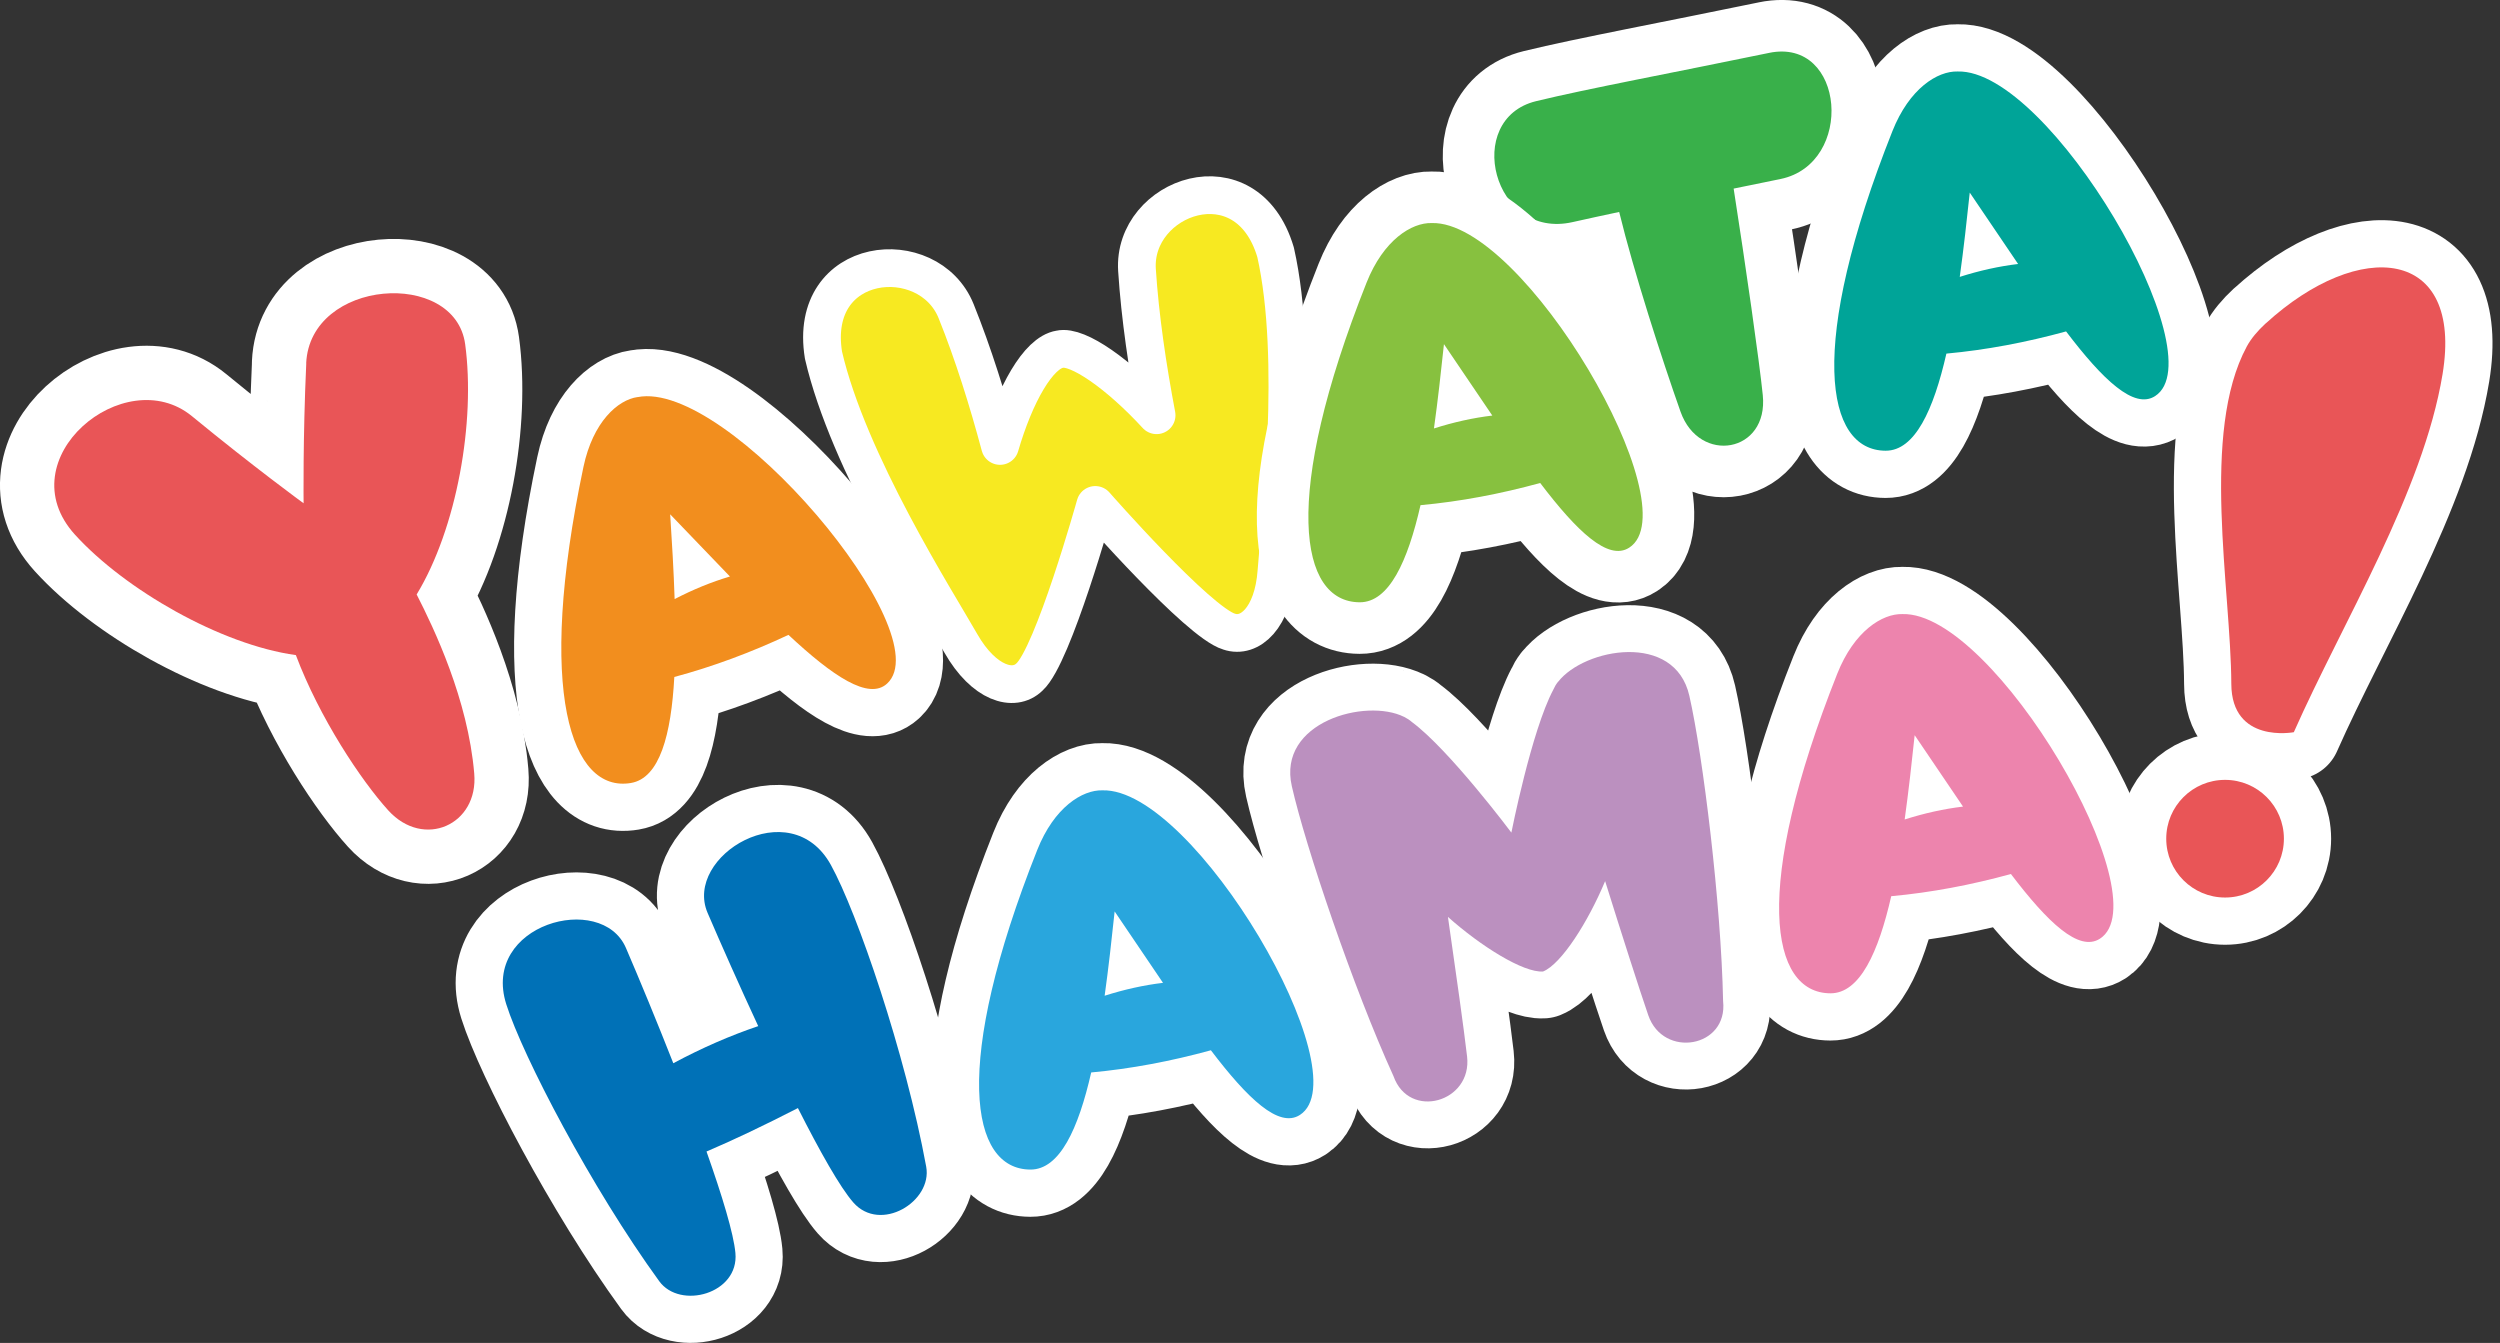
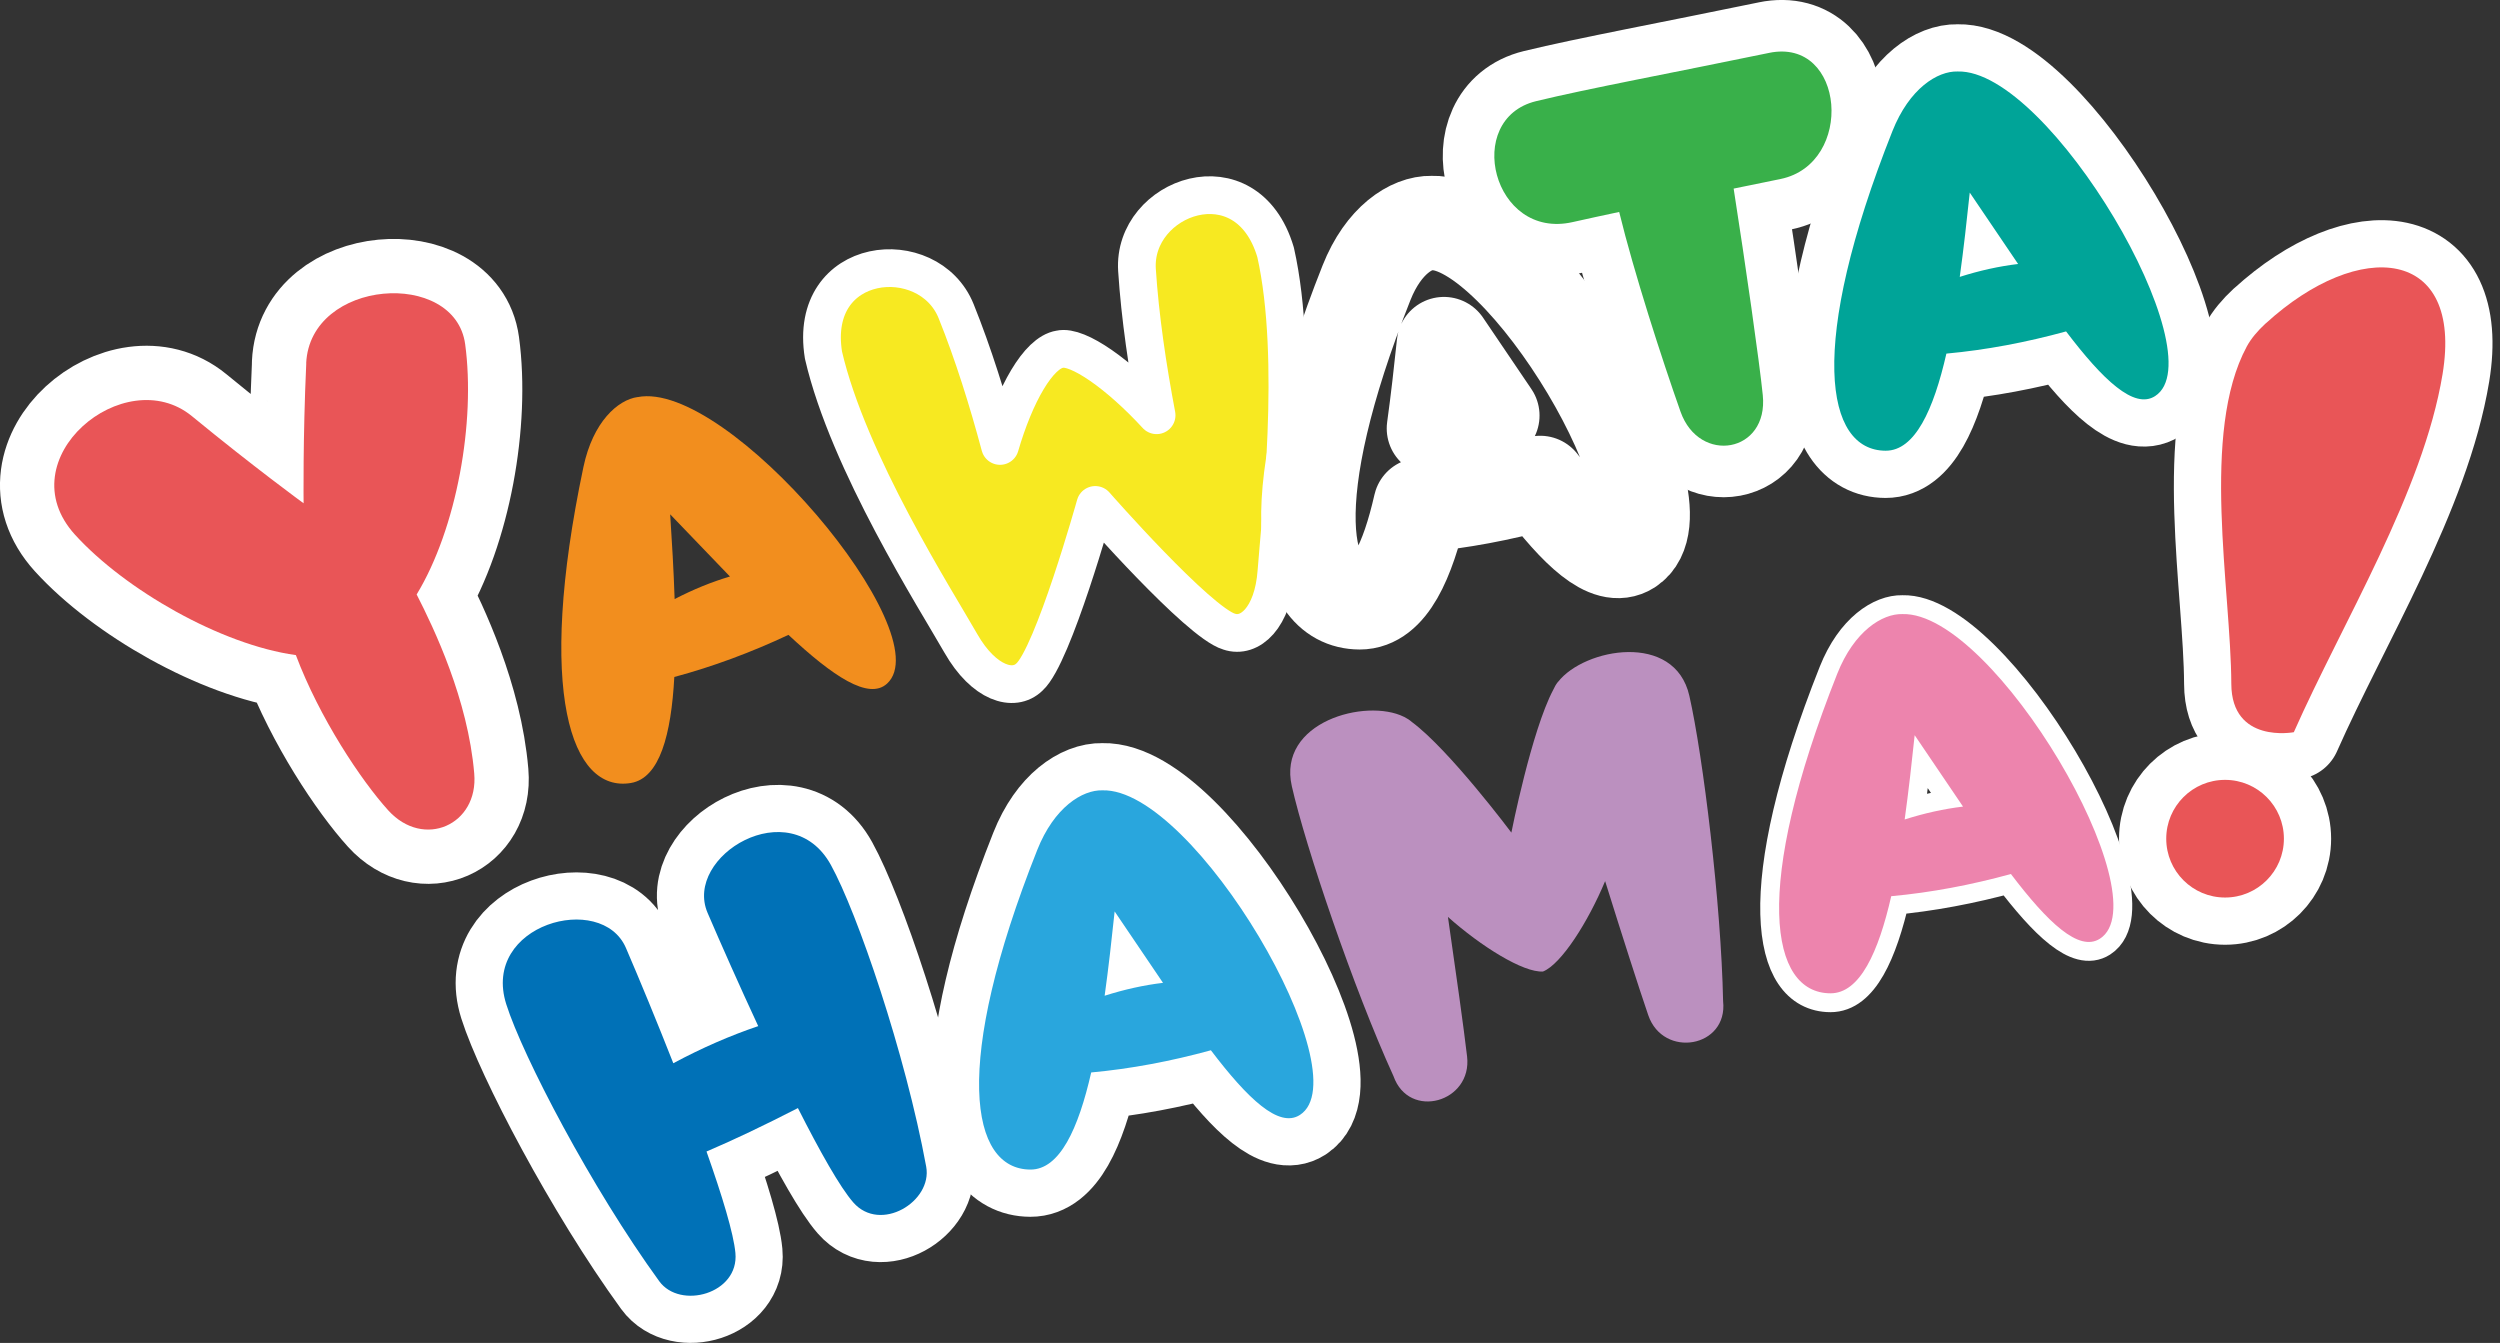
<svg xmlns="http://www.w3.org/2000/svg" id="b" width="319.99" height="171.89" viewBox="0 0 319.99 171.89">
  <rect x="0" y="0" width="319.99" height="171.89" fill="#333333" stroke="none" />
  <path d="M39.2,46.51c-.44,9.57-.34,17.91-.34,17.91,0,0-6.39-4.66-14.29-11.15-8.61-7.07-23.76,5.5-14.97,15.17,6.38,7.02,18.65,14.08,28.27,15.41,3.02,8.03,8.35,16.04,11.83,19.88,4.52,4.98,11.57,1.86,11-4.73-.81-9.49-5.13-18.52-7.37-22.91,5.14-8.47,7.55-22.12,6.21-32.03-1.31-9.68-19.86-8.37-20.35,2.44Z" style="fill:none; stroke:#fff; stroke-linecap:round; stroke-linejoin:round; stroke-width:13.9px;" />
  <path d="M39.2,46.51c-.44,9.57-.34,17.91-.34,17.91,0,0-6.39-4.66-14.29-11.15-8.61-7.07-23.76,5.5-14.97,15.17,6.38,7.02,18.65,14.08,28.27,15.41,3.02,8.03,8.35,16.04,11.83,19.88,4.52,4.98,11.57,1.86,11-4.73-.81-9.49-5.13-18.52-7.37-22.91,5.14-8.47,7.55-22.12,6.21-32.03-1.31-9.68-19.86-8.37-20.35,2.44Z" style="fill:#e95557; stroke-width:0px;" />
  <path d="M145.53,34.56c.39,6.04,1.36,12.52,2.51,18.59-4.78-5.2-10.08-8.98-12.38-8.45-2.77.42-5.76,5.84-7.66,12.38-1.55-5.79-3.43-11.82-5.62-17.25-3.52-8.74-19.05-7.24-16.98,5.62,3.16,13.71,14.45,31.4,17.58,36.89,2.96,5.18,6.79,6.28,8.79,4.31,3.04-2.74,8.42-22.02,8.42-22.02,0,0,13.19,15.05,17.12,16.21,2.66.91,5.64-1.74,6.07-7.69.45-6.3,2.98-27.14-.11-40.86-3.7-12.49-18.35-7.12-17.74,2.28Z" style="fill:#f7e921; stroke:#fff; stroke-linecap:round; stroke-linejoin:round; stroke-width:4.83px;" />
  <path d="M226.44,6.77c-11.98,2.48-23.27,4.58-29.83,6.18-9.36,2.28-5.55,17.79,4.67,15.48,1.95-.44,3.95-.87,5.97-1.3,1.87,7.69,5.47,18.83,7.85,25.56,2.41,6.8,11.28,5.29,10.53-2.11-.44-4.36-2.22-16.77-3.73-26.44,1.99-.4,3.99-.81,6.01-1.23,9.51-1.97,8.27-18.16-1.48-16.14Z" style="fill:none; stroke:#fff; stroke-width:13.2px;" />
  <path d="M226.44,6.77c-11.98,2.48-23.27,4.58-29.83,6.18-9.36,2.28-5.55,17.79,4.67,15.48,1.95-.44,3.95-.87,5.97-1.3,1.87,7.69,5.47,18.83,7.85,25.56,2.41,6.8,11.28,5.29,10.53-2.11-.44-4.36-2.22-16.77-3.73-26.44,1.99-.4,3.99-.81,6.01-1.23,9.51-1.97,8.27-18.16-1.48-16.14Z" style="fill:#39b04a; stroke-width:0px;" />
  <path d="M106.35,110.71c-5.19-9.41-18.9-1.13-15.78,6.14,1.75,4.07,4.05,9.26,6.48,14.49-3.56,1.2-7.19,2.78-10.87,4.75-2.12-5.39-4.3-10.66-6.06-14.75-3.12-7.27-18.56-3.04-15.32,7.2,2.09,6.61,10.9,23.51,19.58,35.45,2.67,3.67,10.23,1.62,9.75-3.61-.23-2.5-1.7-7.33-3.7-12.99,3.41-1.45,7.39-3.35,11.7-5.56,2.81,5.55,5.39,10.14,7.09,12.08,3.46,3.95,10.15-.11,9.33-4.58-2.67-14.52-8.84-32.55-12.2-38.62Z" style="fill:none; stroke:#fff; stroke-linecap:round; stroke-linejoin:round; stroke-width:12.07px;" />
  <path d="M106.35,110.71c-5.19-9.41-18.9-1.13-15.78,6.14,1.75,4.07,4.05,9.26,6.48,14.49-3.56,1.2-7.19,2.78-10.87,4.75-2.12-5.39-4.3-10.66-6.06-14.75-3.12-7.27-18.56-3.04-15.32,7.2,2.09,6.61,10.9,23.51,19.58,35.45,2.67,3.67,10.23,1.62,9.75-3.61-.23-2.5-1.7-7.33-3.7-12.99,3.41-1.45,7.39-3.35,11.7-5.56,2.81,5.55,5.39,10.14,7.09,12.08,3.46,3.95,10.15-.11,9.33-4.58-2.67-14.52-8.84-32.55-12.2-38.62Z" style="fill:#0071b7; stroke-width:0px;" />
-   <path d="M199.42,87.26s0,0,0,0c0,0,0,.01-.01.02-.25.32-.45.66-.6,1.01-2.79,5.26-5.36,18.28-5.36,18.28,0,0-7.95-10.62-12.74-14.16-.28-.25-.61-.46-.98-.65,0,0-.01,0-.02-.01,0,0,0,0-.01,0-4.87-2.42-16.23.65-14.35,8.89,1.75,7.71,7.85,25.78,13.01,37.1,2,5.65,10.11,3.35,9.42-2.52-.42-3.59-1.4-10.59-2.45-17.86,4.21,3.76,9.66,7.16,12.17,6.99,2.34-.94,5.78-6.36,7.95-11.57,2.19,7.01,4.35,13.75,5.52,17.16,1.92,5.59,10.23,4.16,9.58-1.8-.25-12.44-2.57-31.37-4.32-39.08-1.87-8.24-13.44-6.09-16.79-1.8Z" style="fill:none; stroke:#fff; stroke-linecap:round; stroke-linejoin:round; stroke-width:12px;" />
  <path d="M199.42,87.26s0,0,0,0c0,0,0,.01-.01.02-.25.32-.45.66-.6,1.01-2.79,5.26-5.36,18.28-5.36,18.28,0,0-7.95-10.62-12.74-14.16-.28-.25-.61-.46-.98-.65,0,0-.01,0-.02-.01,0,0,0,0-.01,0-4.87-2.42-16.23.65-14.35,8.89,1.75,7.71,7.85,25.78,13.01,37.1,2,5.65,10.11,3.35,9.42-2.52-.42-3.59-1.4-10.59-2.45-17.86,4.21,3.76,9.66,7.16,12.17,6.99,2.34-.94,5.78-6.36,7.95-11.57,2.19,7.01,4.35,13.75,5.52,17.16,1.92,5.59,10.23,4.16,9.58-1.8-.25-12.44-2.57-31.37-4.32-39.08-1.87-8.24-13.44-6.09-16.79-1.8Z" style="fill:#bb90bf; stroke-width:0px;" />
  <path d="M289.99,41.41c12.06-11.02,25.32-9.74,22.65,6.47-2.5,15.14-12.8,31.75-19.04,45.84,0,0-7.97,1.51-8-6.19-.05-12.17-3.96-32.15,1.98-43.18.54-1,1.37-1.99,2.41-2.95Z" style="fill:none; stroke:#fff; stroke-linecap:round; stroke-linejoin:round; stroke-width:12.09px;" />
  <circle cx="284.8" cy="107.35" r="7.53" style="fill:none; stroke:#fff; stroke-linecap:round; stroke-linejoin:round; stroke-width:12.09px;" />
  <path d="M289.99,41.41c12.06-11.02,25.32-9.74,22.65,6.47-2.5,15.14-12.8,31.75-19.04,45.84,0,0-7.97,1.51-8-6.19-.05-12.17-3.96-32.15,1.98-43.18.54-1,1.37-1.99,2.41-2.95Z" style="fill:#e95557; stroke-width:0px;" />
  <circle cx="284.8" cy="107.35" r="7.53" style="fill:#e95557; stroke-width:0px;" />
-   <path d="M81.61,50.82c-2.53.36-5.71,3.17-6.93,8.94-6.09,28.9-1.58,41.74,6.07,40.46,3.7-.62,5.16-6.21,5.56-13.57,4.96-1.33,9.83-3.15,14.61-5.39,5.69,5.31,10.27,8.39,12.62,6.24,6.98-6.39-20.41-38.98-31.94-36.67ZM86.35,76.68c-.12-3.63-.34-7.33-.57-10.85,2.6,2.69,5.17,5.4,7.65,7.96-2.36.7-4.71,1.66-7.08,2.89Z" style="fill:none; stroke:#fff; stroke-linejoin:round; stroke-width:12.09px;" />
  <path d="M81.61,50.82c-2.53.36-5.71,3.17-6.93,8.94-6.09,28.9-1.58,41.74,6.07,40.46,3.7-.62,5.16-6.21,5.56-13.57,4.96-1.33,9.83-3.15,14.61-5.39,5.69,5.31,10.27,8.39,12.62,6.24,6.98-6.39-20.41-38.98-31.94-36.67ZM86.35,76.68c-.12-3.63-.34-7.33-.57-10.85,2.6,2.69,5.17,5.4,7.65,7.96-2.36.7-4.71,1.66-7.08,2.89Z" style="fill:#f28e1e; stroke-width:0px;" />
-   <path d="M183.25,28.55c-2.56-.07-6.17,2.16-8.34,7.64-10.9,27.45-8.63,40.87-.87,40.9,3.76.01,6.14-5.25,7.78-12.43,5.11-.47,10.22-1.44,15.32-2.84,4.71,6.2,8.7,10.01,11.39,8.28,7.96-5.12-13.51-41.87-25.26-41.55ZM183.54,54.84c.5-3.59.91-7.29,1.28-10.79,2.11,3.09,4.18,6.2,6.19,9.14-2.44.29-4.93.84-7.47,1.65Z" style="fill:none; stroke:#fff; stroke-width:13.2px;" />
  <path d="M183.25,28.55c-2.56-.07-6.17,2.16-8.34,7.64-10.9,27.45-8.63,40.87-.87,40.9,3.76.01,6.14-5.25,7.78-12.43,5.11-.47,10.22-1.44,15.32-2.84,4.71,6.2,8.7,10.01,11.39,8.28,7.96-5.12-13.51-41.87-25.26-41.55ZM183.54,54.84c.5-3.59.91-7.29,1.28-10.79,2.11,3.09,4.18,6.2,6.19,9.14-2.44.29-4.93.84-7.47,1.65Z" style="fill:none; stroke:#fff; stroke-linejoin:round; stroke-width:12.09px;" />
-   <path d="M183.25,28.55c-2.56-.07-6.17,2.16-8.34,7.64-10.9,27.45-8.63,40.87-.87,40.9,3.76.01,6.14-5.25,7.78-12.43,5.11-.47,10.22-1.44,15.32-2.84,4.71,6.2,8.7,10.01,11.39,8.28,7.96-5.12-13.51-41.87-25.26-41.55ZM183.54,54.84c.5-3.59.91-7.29,1.28-10.79,2.11,3.09,4.18,6.2,6.19,9.14-2.44.29-4.93.84-7.47,1.65Z" style="fill:#87c13f; stroke-width:0px;" />
  <path d="M243.5,78.6c-2.56-.07-6.17,2.16-8.34,7.64-10.9,27.45-8.63,40.87-.87,40.9,3.76.01,6.14-5.25,7.78-12.43,5.11-.47,10.22-1.44,15.32-2.84,4.71,6.2,8.7,10.01,11.39,8.28,7.96-5.12-13.51-41.87-25.26-41.55ZM243.79,104.89c.5-3.59.91-7.29,1.28-10.79,2.11,3.09,4.18,6.2,6.19,9.14-2.44.29-4.93.84-7.47,1.65Z" style="fill:none; stroke:#fff; stroke-linecap:round; stroke-linejoin:round; stroke-width:4.83px;" />
-   <path d="M243.5,78.6c-2.56-.07-6.17,2.16-8.34,7.64-10.9,27.45-8.63,40.87-.87,40.9,3.76.01,6.14-5.25,7.78-12.43,5.11-.47,10.22-1.44,15.32-2.84,4.71,6.2,8.7,10.01,11.39,8.28,7.96-5.12-13.51-41.87-25.26-41.55ZM243.79,104.89c.5-3.59.91-7.29,1.28-10.79,2.11,3.09,4.18,6.2,6.19,9.14-2.44.29-4.93.84-7.47,1.65Z" style="fill:none; stroke:#fff; stroke-linejoin:round; stroke-width:12.09px;" />
  <path d="M243.5,78.6c-2.56-.07-6.17,2.16-8.34,7.64-10.9,27.45-8.63,40.87-.87,40.9,3.76.01,6.14-5.25,7.78-12.43,5.11-.47,10.22-1.44,15.32-2.84,4.71,6.2,8.7,10.01,11.39,8.28,7.96-5.12-13.51-41.87-25.26-41.55ZM243.79,104.89c.5-3.59.91-7.29,1.28-10.79,2.11,3.09,4.18,6.2,6.19,9.14-2.44.29-4.93.84-7.47,1.65Z" style="fill:#ed84ad; stroke-width:0px;" />
  <path d="M250.56,9.15c-2.56-.07-6.17,2.16-8.34,7.64-10.9,27.45-8.63,40.87-.87,40.9,3.76.01,6.14-5.25,7.78-12.43,5.11-.47,10.22-1.44,15.32-2.84,4.71,6.2,8.7,10.01,11.39,8.28,7.96-5.12-13.51-41.87-25.26-41.55ZM250.84,35.44c.5-3.59.91-7.29,1.28-10.79,2.11,3.09,4.18,6.2,6.19,9.14-2.44.29-4.93.84-7.47,1.65Z" style="fill:none; stroke:#fff; stroke-linejoin:round; stroke-width:12.09px;" />
  <path d="M250.56,9.15c-2.56-.07-6.17,2.16-8.34,7.64-10.9,27.45-8.63,40.87-.87,40.9,3.76.01,6.14-5.25,7.78-12.43,5.11-.47,10.22-1.44,15.32-2.84,4.71,6.2,8.7,10.01,11.39,8.28,7.96-5.12-13.51-41.87-25.26-41.55ZM250.84,35.44c.5-3.59.91-7.29,1.28-10.79,2.11,3.09,4.18,6.2,6.19,9.14-2.44.29-4.93.84-7.47,1.65Z" style="fill:#00a498; stroke-width:0px;" />
  <path d="M141.1,101.16c-2.56-.07-6.17,2.16-8.34,7.64-10.9,27.45-8.63,40.87-.87,40.9,3.76.01,6.14-5.25,7.78-12.43,5.11-.47,10.22-1.44,15.32-2.84,4.71,6.2,8.7,10.01,11.39,8.28,7.96-5.12-13.51-41.87-25.26-41.55ZM141.39,127.45c.5-3.59.91-7.29,1.28-10.79,2.11,3.09,4.18,6.2,6.19,9.14-2.44.29-4.93.84-7.47,1.65Z" style="fill:none; stroke:#fff; stroke-linejoin:round; stroke-width:12.09px;" />
  <path d="M141.1,101.16c-2.56-.07-6.17,2.16-8.34,7.64-10.9,27.45-8.63,40.87-.87,40.9,3.76.01,6.14-5.25,7.78-12.43,5.11-.47,10.22-1.44,15.32-2.84,4.71,6.2,8.7,10.01,11.39,8.28,7.96-5.12-13.51-41.87-25.26-41.55ZM141.39,127.45c.5-3.59.91-7.29,1.28-10.79,2.11,3.09,4.18,6.2,6.19,9.14-2.44.29-4.93.84-7.47,1.65Z" style="fill:#29a6dd; stroke-width:0px;" />
</svg>